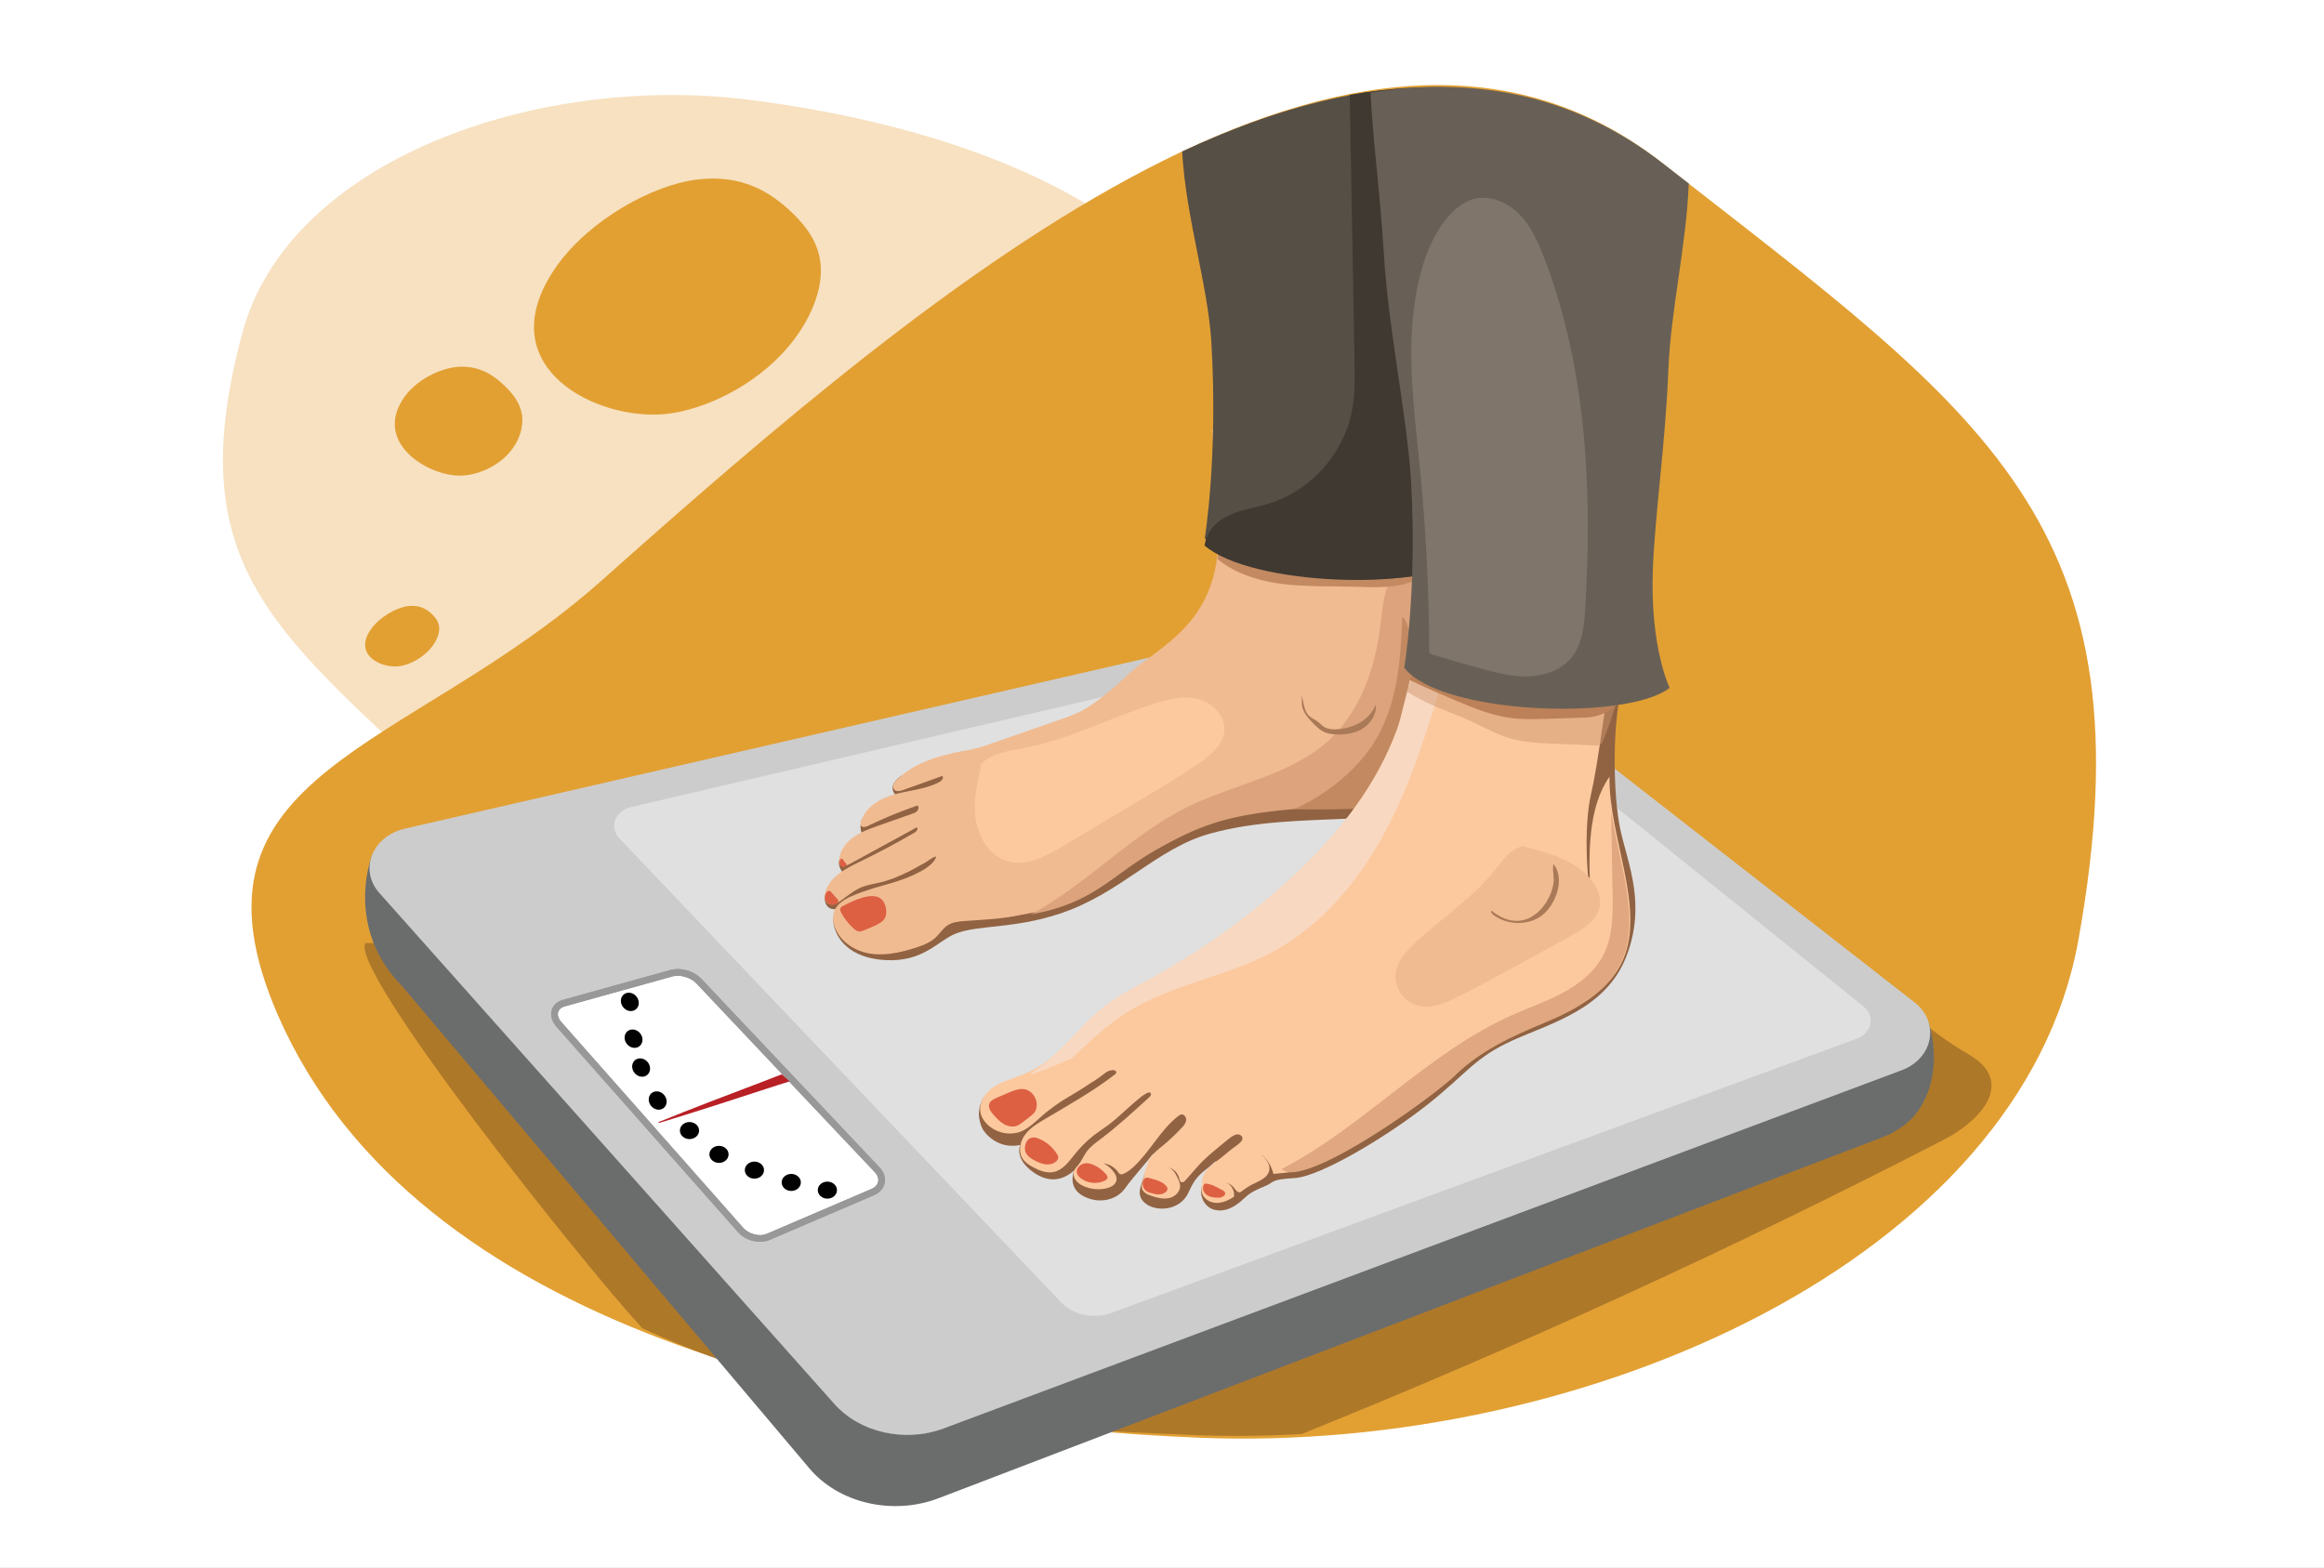
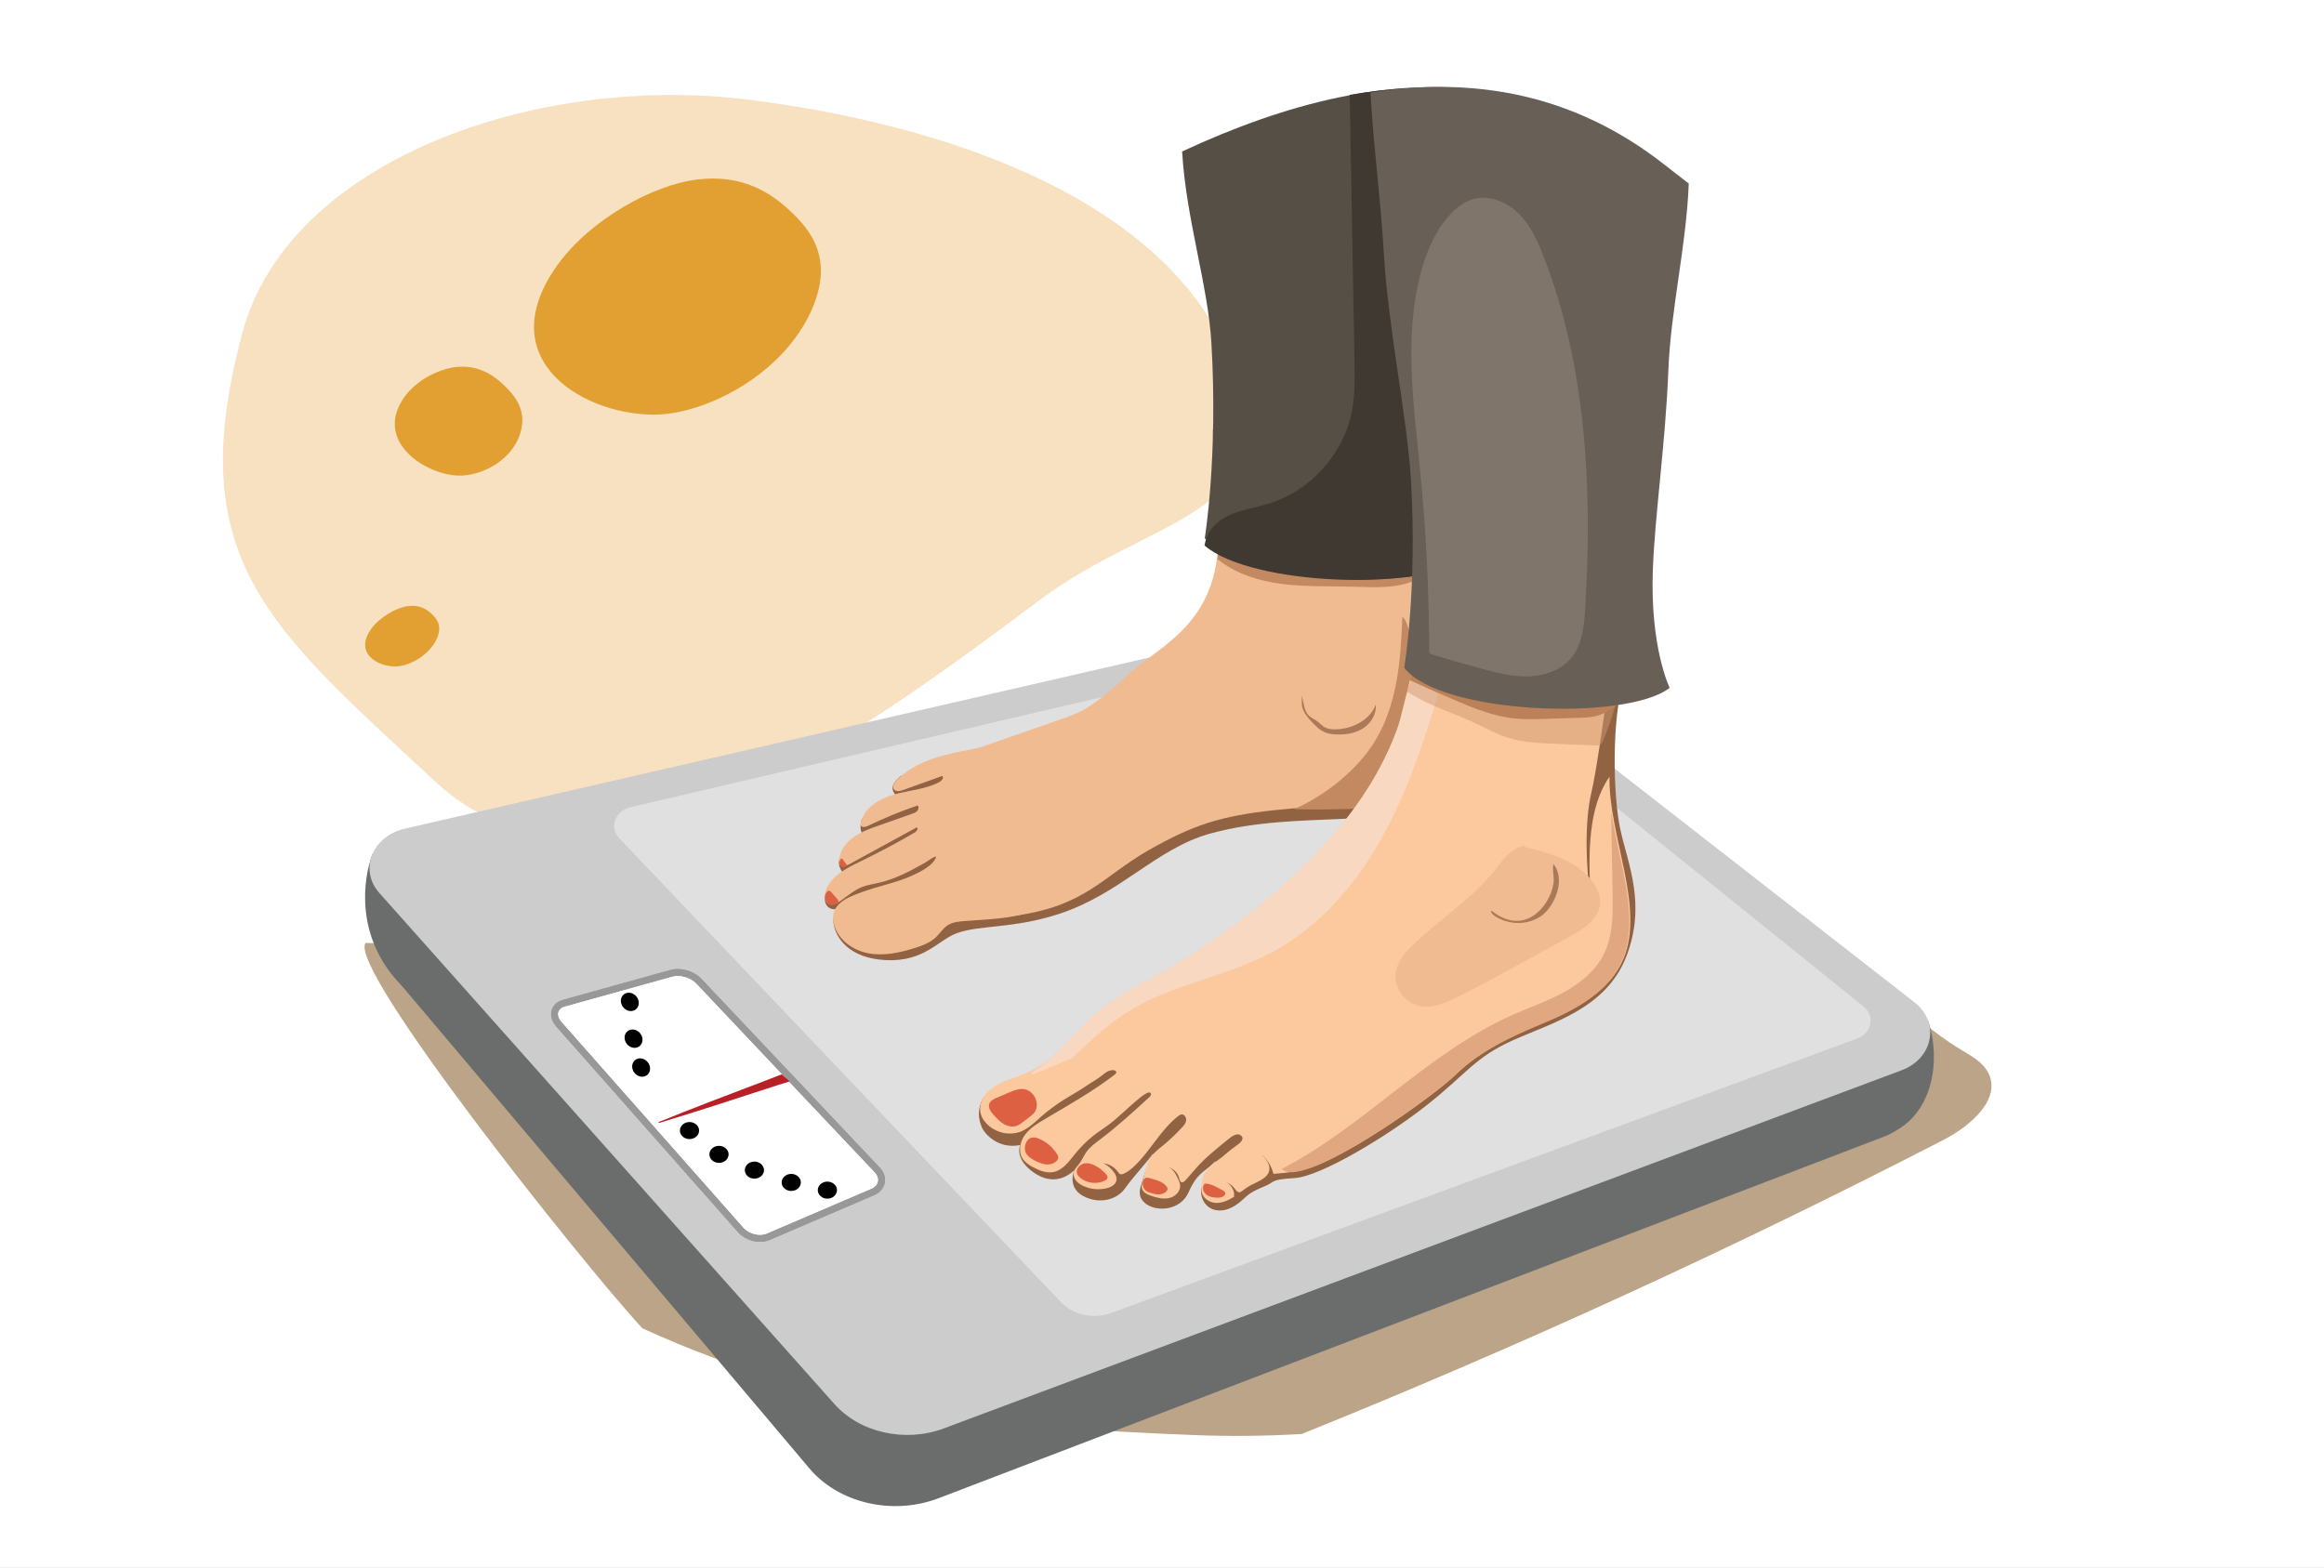
<svg xmlns="http://www.w3.org/2000/svg" xmlns:xlink="http://www.w3.org/1999/xlink" version="1.1" id="Layer_1" x="0px" y="0px" viewBox="0 0 1962 1324" style="enable-background:new 0 0 1962 1324;" xml:space="preserve">
  <rect x="0" y="0" width="1962" height="1324" fill="#333333" stroke="none" />
  <style type="text/css">
	.st0{fill:#FFFFFF;}
	.st1{fill:#F7E1C1;}
	.st2{fill:#E2A033;}
	.st3{opacity:0.54;}
	.st4{fill:#825722;}
	.st5{fill:#6B6D6D;}
	.st6{fill:#CCCCCC;}
	.st7{fill:#E0E0E0;}
	.st8{fill:#916343;}
	.st9{fill:#F1BB91;}
	.st10{fill:#FCC99F;}
	.st11{fill:#DD6043;}
	.st12{fill:none;}
	.st13{clip-path:url(#SVGID_8_);}
	.st14{fill:#B82025;}
	.st15{fill:#010101;}
	.st16{fill:#DCA37D;}
	.st17{fill:#AA7957;}
	.st18{fill:#C38A62;}
	.st19{fill:#F8D8C0;}
	.st20{opacity:0.49;}
	.st21{fill:#D0976F;}
	.st22{fill:#BC8158;}
	.st23{fill:#E0A780;}
	.st24{fill:#564F46;}
	.st25{fill:#3F3932;}
	.st26{fill:#686056;}
	.st27{fill:#7F756A;}
</style>
  <g>
    <rect class="st0" width="1962" height="1323.9" />
  </g>
  <path class="st1" d="M876.7,507.4C705.7,635.8,498.2,781.7,367.5,660C227.4,529.6,153.1,472.8,204.6,281.1  C243.7,135.3,453,61.7,632.2,84.2c158,19.8,360.9,81.5,412.2,233.6C1084.3,435.8,973.5,434.7,876.7,507.4z" />
-   <path class="st2" d="M508.1,490c288.7-257.2,640.5-551.6,894.7-352.8c272.5,213.1,415.3,303.9,351.8,656.8  c-48.3,268.3-414.4,432.9-741,420c-288-11.4-663.2-91.2-779-356.9C144.8,650.6,344.6,635.6,508.1,490z" />
  <g class="st3">
    <path class="st4" d="M1657.1,887.3c-26.2-15.8-49.8-36-69.6-59.4L308.6,796.2c-15.3,21.2,182.4,269.7,233.6,325.3   c156,71.6,302.4,83.7,465.4,90.2c30.2,1.2,60.8,0.9,91.4-0.9c184.5-74.4,365.5-157.4,542.3-248.6c22.6-11.7,49.1-34.8,36.9-57.1   C1673.6,896.9,1665.1,892.1,1657.1,887.3z" />
  </g>
  <path class="st5" d="M339.1,832.2c-40-40.5-32.5-90.6-24.7-110.8c7.9-20.2,1303,108.6,1313.7,141.6s3.2,75.3-28,91.9  c-19.9,10.6-818.5,284.7-818.5,284.7L339.1,832.2z" />
  <path class="st5" d="M1591.2,959.5L792.5,1265c-39.2,15-85.2,4.1-109.9-26L339.1,832.2c-15.9-19.4-5.3-46.5,21-53.6l787.3-211.1  c22-6,46.1-1.1,62.7,12.6l392.5,323.3C1623.1,920.2,1617.1,949.6,1591.2,959.5z" />
  <path class="st6" d="M1605.4,903.7l-808.6,302.4c-32.9,12.3-71.4,3.5-92.9-21.2L320,753.7c-17-19.5-5.7-47.6,21.7-54l817.8-188  c13.2-3.1,27.3-0.1,37.5,7.8l419.4,326.9C1637.9,863.3,1632.1,893.7,1605.4,903.7z" />
  <g>
    <defs>
      <path id="SVGID_1_" d="M474.2,862.9l153.4,173.6c4.8,5.4,13.6,7.6,19.7,5l88.4-37.9c6.1-2.6,7.3-8.8,2.6-13.7L587.7,830.5    c-4.7-5-13.6-7.5-19.9-5.8L476.9,850C470.6,851.7,469.4,857.5,474.2,862.9z" />
    </defs>
    <use xlink:href="#SVGID_1_" style="overflow:visible;fill:#989898;" />
    <clipPath id="SVGID_2_">
      <use xlink:href="#SVGID_1_" style="overflow:visible;" />
    </clipPath>
    <use xlink:href="#SVGID_1_" style="overflow:visible;fill:none;stroke:#989898;stroke-width:11.946;stroke-miterlimit:10;" />
  </g>
  <g>
    <defs>
      <path id="SVGID_3_" d="M474.2,862.9l153.4,173.6c4.8,5.4,13.6,7.6,19.7,5l88.4-37.9c6.1-2.6,7.3-8.8,2.6-13.7L587.7,830.5    c-4.7-5-13.6-7.5-19.9-5.8L476.9,850C470.6,851.7,469.4,857.5,474.2,862.9z" />
    </defs>
    <use xlink:href="#SVGID_3_" style="overflow:visible;fill:#989898;" />
    <clipPath id="SVGID_4_">
      <use xlink:href="#SVGID_3_" style="overflow:visible;" />
    </clipPath>
    <use xlink:href="#SVGID_3_" style="overflow:visible;fill:none;stroke:#989898;stroke-width:11.946;stroke-miterlimit:10;" />
  </g>
  <path class="st7" d="M1567.6,877l-629.4,231.6c-15,5.5-32.4,1.8-42.6-9.2L522.7,707.7c-8.6-9.3-3.4-23.1,9.9-26.2l634.3-148.2  c6.5-1.5,13.4-0.1,18.3,3.9l388,312.6C1583.3,857.9,1580.4,872.3,1567.6,877z" />
  <path class="st8" d="M760.5,655.2c-8.9,7-8.3,12.3-3.5,17.1c4.8,4.8-26.8,10.5-29.7,20.5s2.9,14.7,3.7,15.7  c0.8,1-22.2,11.4-22.8,18.8c-0.6,7.4,6.7,13.2,7.2,13.2s-19.2,9.4-19.1,18.1c0.1,8.7,7.1,9.8,10.2,8.9c3-0.9-4.5,2.7-2.6,13.3  c1.9,10.6,12.3,28.4,44.2,29.9c32,1.5,43.9-16.7,59-22.5c19.2-7.4,48-3.8,86.9-16.5c52.3-17.1,82.1-55.3,127.8-67.9  c78.1-21.5,160.5-0.1,184.4-34.6c18-26-184.9-318-178.6-236.1c5.7,74.9-17,92.6-32.8,107.7c-60.2,57.6-160.1,108.5-163.3,107.9  C804.4,644.1,760.5,655.2,760.5,655.2z" />
  <path class="st9" d="M805.1,635.7c7.8-1.7,18-3.1,25.5-5.7c21.2-7.4,42.4-14.8,63.7-22.2c7.9-2.7,15.8-5.5,22.9-9.9  c11.9-7.3,24.6-18.3,34.8-28c26.3-25,81.2-43.5,76.4-128.1c-1.3-22.4-4.9-79-4.9-79s166.9-25.8,169.8,0c3,25.8,5,127.6,9.4,152  c4.5,24.3,23.8,40.2,21.4,76c-2.5,35.8-13.9,79.5-49.2,85.4c-35.3,6-53.6,3-99.3,7.9c-45.7,5-68.5,12.5-106.3,34  c-37.7,21.6-53.1,46.8-111.2,54.9C799.9,781.2,788.8,639.4,805.1,635.7z" />
  <path class="st9" d="M719.1,756.6c-6.2,2.7-12.6,6.6-14.9,13c-1.3,3.5-1.1,7.5-0.1,11.1c3.4,12.8,15.9,21.7,28.9,24.2  c13,2.5,26.4-0.4,39.1-4.4c6.4-2,12.9-4.4,17.9-9c3.5-3.3,6-7.6,10-10.2c4.1-2.7,9.2-3.2,14.1-3.6c24.9-1.9,51.4-1.9,72.3-15.4  c18.4-12,29.5-33.2,33-54.9c1.9-11.9,1.9-24.3-1.5-35.8c-3.3-11.6-10.1-22.4-19.8-29.5c-17.4-12.8-41-12.2-62.5-10.3  c-27.9,2.4-57.8,7-78.2,26.3c-2.4,2.3-4.7,6-2.6,8.5c1.8,2.1,5.2,1.4,7.8,0.4c11-3.9,22-7.9,32.9-11.8c1.6,1.5-0.5,4.1-2.4,5.1  c-11.6,6.2-25.2,6.9-37.9,10.4c-12.7,3.5-25.9,11.4-28.5,24.3c-0.1,0.6-0.2,1.2,0,1.8c0.7,2.1,3.9,1.6,5.9,0.6  c13.7-6.6,27.7-12.4,42.1-17.3c1.2,1.2,0.8,3.3-0.3,4.6s-2.8,1.9-4.3,2.4c-9.6,3.4-19.2,6.8-28.9,10.2c-7.5,2.6-15.1,5.4-21.4,10.1  c-6.3,4.7-11.4,11.9-11.5,19.8c0,0.8,0,1.5,0.3,2.2c1.3,2.9,5.6,1.8,8.4,0.3c19-10.4,37.9-20.7,56.9-31.1c1.7,0.9,0,3.3-1.6,4.3  c-15.1,8.8-30.5,17-46.2,24.6c-11.8,5.7-25,12.4-29.1,24.9c-1.3,3.9-1,9,2.6,10.8c3.1,1.5,6.8-0.3,9.6-2.3c6.1-4.2,11.8-9.3,18.7-12  c4.4-1.7,9.2-2.4,13.9-3.5c9.3-2.1,18.2-5.8,26.7-10.2c4.2-2.2,8.4-4.5,12.5-6.8c2.7-1.6,6.4-4.8,9.4-5.2c-2,7.5-14,13.2-20.3,16.1  c-10.6,4.8-22,7.5-33.1,10.8C730.9,752.1,724.9,754.1,719.1,756.6z" />
  <path class="st8" d="M830.4,926.6c-7.6,12.7-2.2,24-0.7,26.9c1.6,2.9,12.2,17.2,31.6,13.3c0,0-4.9,10.1,8.7,21.2  c13.7,11.1,26.5,9.6,36.9,0.2c0,0-6.3,14.3,7.6,21.7c13.9,7.4,28.7,2.9,35.3-6.5s19.5-23.3,23-28.5s-6,12.8-7.5,19.4  c-1.6,6.7-7,14.9,1.8,21.9c8.8,7.1,29.3,6.5,36.4-9.6c7.1-16.1,12.9-16.7,20.8-24.4c7.9-7.7-9.3,14.6-10.2,22  c-0.9,7.5,3.7,16.5,13.2,17.7c9.5,1.3,17.6-5,22.2-9.3c4.5-4.2,7.3-6.5,17.6-10.7c10.3-4.2,4-5.8,26-7.2c22-1.4,78.7-35.6,112-62  c33.4-26.4,39.8-39.8,72.3-54.4c32.5-14.6,78.6-26.6,95.6-70.7s1.4-77.7-5-106.9s-7.4-94,2.8-126.5c10.3-32.5-122.4,5.1-193.2,129.9  C1107.2,829.3,830.4,926.6,830.4,926.6z" />
  <path class="st10" d="M940.2,856c-10.5,5.4-21.3,10.2-30.7,17.3c-9.1,6.9-16.5,15.9-25.6,22.7c-7.3,5.5-15.5,9.5-24.1,12.7  c-7.8,2.9-16.1,5.3-22.8,10.4c-6.7,5.1-11.4,13.8-8.9,21.8c1.6,5.3,6.1,9.9,10.9,12.6c3.6,2.1,8,3.4,12.2,3.6  c4.7,0.2,8.7-0.7,11.9-2.2c8.1-3.8,14.6-11.6,21.8-17c6.2-4.7,11-8.2,17.8-12.1c24.6-14.1,46.7-32.2,68.7-50.1  c6.2-5.1,12.5-10.2,17.9-16.1c4.6-5,8.8-11,9.6-17.8c0.9-6.8-2.4-14.5-8.9-16.8c-8.7,4.3-16.1,10.9-24.2,16.1  c-4.1,2.7-8.3,5.3-12.6,7.7C950.2,850.7,943.8,855.9,940.2,856z" />
-   <path class="st11" d="M711.4,765.1c-0.7,0.4-1.4,0.8-1.8,1.4c-0.7,1.2-0.1,2.8,0.5,4c2.6,4.9,6,9.4,10.2,13.2  c1.5,1.4,3.3,2.8,5.4,2.8c1.1,0,2.2-0.4,3.3-0.8c3.6-1.4,7.1-2.9,10.5-4.5c3.1-1.5,6.4-3.4,7.8-6.5c0.8-1.6,1-3.4,0.9-5.2  c-0.1-3.7-1.3-7.6-4-10.2C736.5,752.1,718.9,761.2,711.4,765.1z" />
  <path class="st11" d="M696.4,758.6c0.2,0.9,0.6,1.8,1.1,2.6c0.3,0.5,0.7,0.9,1.1,1.3c2.2,2.1,6,2.2,8.3,0.1c0.6-0.5,1.1-1.4,0.9-2.2  c-0.1-0.3-0.3-0.5-0.5-0.8c-1.9-2.1-3.7-4.3-5.6-6.4C698.6,749.7,695.9,755.8,696.4,758.6z" />
  <path class="st11" d="M708.7,729.1c0.2,1.2,1.1,2.3,2.3,2.8c0.4,0.2,0.8,0.3,1.2,0.2c0.5-0.1,1-0.3,1.4-0.6c0.5-0.3,1.1-0.8,1.1-1.4  c0-0.5-0.4-0.9-0.7-1.2c-0.7-0.7-1.4-1.6-1.9-2.5c-0.3-0.5-0.6-1-1-1.3C709.2,724.2,708.5,728.1,708.7,729.1z" />
  <g>
    <defs>
      <path id="SVGID_5_" d="M474.2,862.9l153.4,173.6c4.8,5.4,13.6,7.6,19.7,5l88.4-37.9c6.1-2.6,7.3-8.8,2.6-13.7L587.7,830.5    c-4.7-5-13.6-7.5-19.9-5.8L476.9,850C470.6,851.7,469.4,857.5,474.2,862.9z" />
    </defs>
    <clipPath id="SVGID_6_">
      <use xlink:href="#SVGID_5_" style="overflow:visible;" />
    </clipPath>
  </g>
  <path class="st12" d="M474.2,862.9l153.4,173.6c4.8,5.4,13.6,7.6,19.7,5l88.4-37.9c6.1-2.6,7.3-8.8,2.6-13.7L587.7,830.5  c-4.7-5-13.6-7.5-19.9-5.8L476.9,850C470.6,851.7,469.4,857.5,474.2,862.9z" />
  <g>
    <defs>
      <path id="SVGID_7_" d="M474.2,862.9l153.4,173.6c4.8,5.4,13.6,7.6,19.7,5l88.4-37.9c6.1-2.6,7.3-8.8,2.6-13.7L587.7,830.5    c-4.7-5-13.6-7.5-19.9-5.8L476.9,850C470.6,851.7,469.4,857.5,474.2,862.9z" />
    </defs>
    <use xlink:href="#SVGID_7_" style="overflow:visible;fill:#FFFFFF;" />
    <clipPath id="SVGID_8_">
      <use xlink:href="#SVGID_7_" style="overflow:visible;" />
    </clipPath>
    <g class="st13">
      <polygon class="st0" points="465.5,853.1 636.2,1046.3 746.8,998.9 579.2,821.5   " />
    </g>
  </g>
  <g>
    <path class="st14" d="M662.3,909.2c-0.8-0.7-1.6-1.4-2.3-2.1c-5.4,2.1-10.8,4.2-16.3,6.3l-44.1,16.8c-14.6,5.7-29.3,11.4-43.8,17.3   l0.6,0.7c15.5-4.7,30.9-9.6,46.3-14.5l46-14.9c5.9-2,11.9-3.8,17.9-5.7C665.2,911.8,663.7,910.5,662.3,909.2z" />
  </g>
  <ellipse class="st15" cx="582.1" cy="954.6" rx="8.1" ry="7.2" />
  <ellipse class="st15" cx="607" cy="974.7" rx="8.1" ry="7.2" />
  <ellipse class="st15" cx="636.9" cy="988" rx="8.1" ry="7.2" />
  <ellipse class="st15" cx="668" cy="998.4" rx="8.1" ry="7.2" />
  <ellipse class="st15" cx="698.5" cy="1004.9" rx="8.1" ry="7.2" />
  <ellipse transform="matrix(0.778 -0.628 0.628 0.778 -413.498 521.503)" class="st15" cx="531.8" cy="846.3" rx="7.2" ry="8.1" />
  <ellipse transform="matrix(0.778 -0.628 0.628 0.778 -432.299 530.315)" class="st15" cx="534.9" cy="877.4" rx="7.2" ry="8.1" />
  <ellipse transform="matrix(0.778 -0.628 0.628 0.778 -446.205 539.732)" class="st15" cx="541.3" cy="901.8" rx="7.2" ry="8.1" />
-   <ellipse transform="matrix(0.778 -0.628 0.628 0.778 -460.575 554.74)" class="st15" cx="555.3" cy="929.6" rx="7.2" ry="8.1" />
  <g>
-     <path class="st16" d="M1208.4,514.8c-1.5-8.2-2.7-25.1-3.8-44.9c-3.7-0.3-7.4,0-11,1.2c-10.7,3.4-18.3,13.3-22.2,23.9   s-4.6,22-6,33.1c-4.4,35.6-16.6,71.8-42.8,96.3c-32.4,30.2-79.5,37.2-119.3,56.6c-48.3,23.6-85.6,65.6-132.8,91   c52.6-9.1,68.2-33.1,104.4-53.8c37.7-21.6,60.6-29.1,106.3-34s64.1-2,99.3-7.9c35.3-6,46.7-49.7,49.2-85.4   C1232.2,555.1,1212.8,539.2,1208.4,514.8z" />
-   </g>
+     </g>
  <path class="st17" d="M1106.7,608.7c3.6,3.9,7.3,7.8,12.2,9.8c2.8,1.1,5.8,1.5,8.8,1.6c8,0.4,16.3-0.8,23-5.1  c6.7-4.3,11.6-12.1,10.7-20c-4.6,12.5-18.3,19.7-31.5,20.7c-4.5,0.4-9.3,0.1-12.9-2.5c-1.4-1-2.6-2.4-4-3.5c-2.6-2.1-6-3.3-8.3-5.8  c-4.3-4.5-3.9-11.7-6.1-17.6c1.1,3.1-0.2,7.5,0.9,11C1100.7,601.8,1103.5,605.3,1106.7,608.7z" />
  <g>
-     <path class="st10" d="M828.3,646.7c-3.4,15.1-6.9,30.6-4.4,45.9c2.4,15.3,12.1,30.4,27,34.6c15.9,4.5,32.3-4.3,46.5-12.8   c18.7-11.1,37.3-22.2,56-33.4c19.5-11.6,39.1-23.3,58-36c10.5-7.1,21.9-16.3,22.3-29c0.4-12.5-10.9-23.1-23.1-25.9   c-12.2-2.8-25,0.4-36.9,4.3c-36.6,11.8-71.3,29.9-109,37.2c-13.4,2.6-28.4,4.5-37.5,14.7" />
-   </g>
+     </g>
  <g>
-     <path class="st18" d="M1195.1,565.2c-0.3-11-3-21.8-5.6-32.5c-1.1-4.4-2.3-9-5.6-12c-0.7,18.7-1.7,37.5-5.2,56   c-3.5,18.4-9.6,36.6-19.9,52.2c-4.6,7-10,13.4-15.8,19.3c-14.1,14.4-30.9,26.1-49.2,34.5l-0.4,0.6c10.7,0.1,21.3,0.3,32,0   c10.5-0.3,21,0.1,31.4-2c0.5-0.1,0.9-0.1,1.4-0.1c1.4-0.6,2.7-1.3,3.8-2.2c1.8-1.5,3.2-3.5,4.5-5.5c5-7.5,9.8-15.2,13.6-23.4   c9.4-20.4,11.8-43.3,14-65.6C1194.6,578.1,1195.3,571.6,1195.1,565.2z" />
+     <path class="st18" d="M1195.1,565.2c-0.3-11-3-21.8-5.6-32.5c-1.1-4.4-2.3-9-5.6-12c-0.7,18.7-1.7,37.5-5.2,56   c-3.5,18.4-9.6,36.6-19.9,52.2c-4.6,7-10,13.4-15.8,19.3c-14.1,14.4-30.9,26.1-49.2,34.5l-0.4,0.6c10.7,0.1,21.3,0.3,32,0   c10.5-0.3,21,0.1,31.4-2c1.4-0.6,2.7-1.3,3.8-2.2c1.8-1.5,3.2-3.5,4.5-5.5c5-7.5,9.8-15.2,13.6-23.4   c9.4-20.4,11.8-43.3,14-65.6C1194.6,578.1,1195.3,571.6,1195.1,565.2z" />
  </g>
  <path class="st10" d="M874.5,903.5c22.4-14.7,37.6-38.3,59-54.4c12.2-9.2,25.9-16,39.2-23.4c38.6-21.2,74.9-46.6,108-75.8  c37.7-33.2,71.7-72,92.2-117.9c35.2-79,27.2-169.3,25.1-255.8c-0.1-4.6-0.2-9.4,0.9-13.9c2.3-9.8,9.7-17.6,17.7-23.8  c45.2-35.5,177.7,88.7,162.6,138.9c-20,66.5-26.3,151.1-36,193.2c-5.3,22.8-4.6,62.2-0.3,87c-2.2-37.3-2.1-76.2,15.9-101.8  c-0.9,50.2,30.2,109.8,11.7,153.9c-11.3,27-39.7,42.4-66.8,53.6s-54,23.7-74.9,44.2c-16.1,15.8-99.9,76.8-134.5,81.3  c-34.5,4.5,6.7-60-34.2-70c-41-10-87.3-50.9-113-42C921.1,885.6,852.7,917.8,874.5,903.5z" />
  <path class="st10" d="M1133.8,939.1c-2.4-16.1-9.5-31.6-20.3-43.8c-5.6-6.3-12.1-11.8-18.7-17c-14.1-11.1-29.5-21.3-46.9-25.6  c-17.2-4.2-35.4-2.3-52.4,2.7c-17,5-32.9,13.1-48.5,21.3c-6.9,3.6-13.8,7.4-19.3,12.9c-4.1,4.1-7.2,9-9.2,14.4  c-0.7,1.9-1.2,3.9-0.7,5.8c0.5,1.9,2.7,3.9,4.7,3.5c9.7-5.6,9.9-8.8,16.3-9.7c1.5-0.2,3.6,0.3,3.6,1.8c0,0.9-0.8,1.6-1.5,2.1  c-18.5,14.2-39,25.7-59.1,37.6c-6.1,3.6-12.3,7.4-16.5,13.1c-4.2,5.7-5.8,13.9-2.1,19.9c2.1,3.3,5.5,5.6,8.9,7.4  c5.5,3,11.7,5.4,17.8,4c7.4-1.7,12.3-8.4,17-14.3c4.8-6,10.2-11.6,16.2-16.3c4.5-3.5,9.3-6.5,13.8-9.9c11.5-8.7,33-31.9,34.8-25.5  c0.3,1.2-0.7,2.3-1.6,3.1c-13.4,12.2-26.7,24.5-41.2,35.4c-4.1,3.1-8.4,6.2-11.5,10.4c-2.6,3.6-4.2,7.8-7,11.2  c-1.2,1.5-2.7,2.9-3.5,4.7c-1.1,2.6-0.5,5.8,1.2,8.1c1.6,2.3,4.1,4,6.7,5.1c6.2,2.8,13.3,3.4,19.9,1.7c3.5-0.9,7.2-3,7.9-6.6  c0.4-2.4-0.7-4.7-2.1-6.7c-2.2-3.2-5.3-5.8-8.7-7.6c4.8,0.6,9.2,3.3,12,7.2c0.5,0.7,1.1,1.6,1.9,1.9c1,0.4,2.2,0,3.1-0.4  c3.3-1.5,6.1-3.8,8.8-6.3c13.7-13,22.3-30.9,37.2-42.4c0.7-0.6,1.5-1.1,2.4-1.3c2.4-0.5,4.4,2.3,4.2,4.8c-0.2,2.4-1.9,4.5-3.6,6.3  c-5.1,5.5-10.5,10.6-16.3,15.4c-3.5,2.8-7.1,5.6-9.7,9.2c-3.1,4.4-4.4,9.7-5.7,14.8c-0.6,2.4-1.2,4.8-1.7,7.2  c-0.4,1.5-0.7,3-0.4,4.5c0.7,3.5,4.5,5.4,7.9,6.5c4.9,1.7,10.1,3,15.1,1.9c5-1.1,9.6-5.5,9.3-10.6c-0.1-2.2-1.1-4.2-2-6.2  c-1.9-4-4.4-8.5-8.8-9.3c4.8,0.8,8.9,4.6,10,9.3c0.3,1.3,0.6,3,2,3.4c1.3,0.4,2.5-0.7,3.4-1.7c3.1-3.5,6.1-7,9.2-10.5  c7.6-8.7,17-16,26.6-23.9c3.3-2.7,7.6-5.8,10.7-3.5c3.6,2.6,0.3,6-3.3,8.5c-7.9,5.5-9.9,8.4-17.8,13.9c-3.2,2.2-9.3,8.5-10.6,12.1  c-0.7,2-0.8,4.1-1,6.2c-0.2,2.4-0.7,4.8-0.2,7.2c1.1,5.5,6.8,9.1,12.4,9.2c5.3,0.1,10.4-2.3,14.9-5.2c0-1.2,0.1-2.4,0-3.3  c-0.6-3.6-3.5-7.9-7.2-9c2.9,0.8,5.6,2.6,7.4,5c1.2,1.6,2.6,3.7,4.6,3.5c0.3,0,0.6-0.1,0.9-0.3c2.8-2.1,5.6-4.1,8.7-5.8  c6.2-3.2,14.4-5.9,15.4-12.8c0.7-5.1-3.1-9.5-6.7-13.1c5,4.2,8.6,10.1,10.2,16.5c11.4-0.9,23-2.2,33.6-6.6  c10.6-4.4,20.1-12.4,24-23.2C1135,954.4,1134.9,946.6,1133.8,939.1z" />
  <path class="st11" d="M867.1,920.3c-4.8-2-10.3,0.1-15.1,2.1c-3.4,1.5-6.9,2.9-10.3,4.4c-2.6,1.1-5.5,2.5-6.5,5.2  c-1.2,3.4,1.4,6.9,3.8,9.6c2.6,2.8,5.3,5.7,8.6,7.6c3.3,1.9,7.5,2.7,11.1,1.3c1.7-0.7,3.1-1.8,4.5-2.8c2-1.5,3.9-3,5.9-4.5  c1.6-1.2,3.2-2.5,4.4-4.1C877.8,932.5,873.9,923.1,867.1,920.3z" />
  <g>
    <g>
      <path class="st19" d="M1220.2,566.3c-0.3,0.9-0.5,1.8-0.8,2.7c0.6-0.2,1.2-0.4,1.8-0.6L1220.2,566.3z" />
    </g>
    <g>
      <path class="st19" d="M1192.5,566.8c-1,1.5-11.5,46.2-12.5,47.7c-2.1,5.8-4.4,11.6-7,17.3c-20.5,45.9-54.5,84.6-92.2,117.9    c-33.1,29.1-69.3,54.6-108,75.8c-13.4,7.3-27.1,14.2-39.2,23.4c-21.4,16.1-36.6,39.8-59,54.4c-13.2,8.7,6.7,0.3,30.2-9.7    c14.5-13.4,28.6-27.2,45.1-37.9c37.7-24.4,84.4-30.5,124-51.7c42.2-22.5,74.1-61.1,96.4-103.4c21.9-41.4,35.6-86.6,48.9-131.6    C1202,575,1202.5,551.1,1192.5,566.8z" />
    </g>
  </g>
  <g class="st20">
    <path class="st21" d="M1192,569.8c0,0-0.1,0.1-0.1,0.1c-0.5,2-0.8,4-1.3,6.1c-0.6,2.8-2.7,5.5-3,8.2c0,0,0,0.1,0,0.1l1.7,0.5   c17.4,11.2,37.6,17.1,56.3,25.9c8.6,4.1,17,8.8,26.1,11.8c12.9,4.3,26.8,4.9,40.4,5.5c11.7,0.5,23.3,1,35,1.5   c1.4,0.1,2.9,0.1,4-0.7c1-0.7,1.6-1.9,2.1-3c4.1-9.7,7.6-19.6,10.4-29.7C1305.3,594.5,1245.6,592.5,1192,569.8z" />
  </g>
  <g>
    <path class="st22" d="M1190.7,574.5c13,6.1,26.2,11.9,39.4,17.5c15.5,6.6,31.4,12.8,48.1,14.6c8.7,0.9,17.5,0.6,26.2,0.4   c10.1-0.3,20.2-0.7,30.3-1c4.3-0.1,8.7-0.3,12.9-1.4c7.9-2,14.7-7.1,21.2-12.1c-26.6-10-55.6-10.8-83.7-15.1   c-31-4.8-61.4-14-92.7-15.1c-0.3,4.1-1.1,8.2-2.3,12.1" />
  </g>
  <path class="st11" d="M933.8,991.5c0.7,0.8,1.4,1.9,1.2,2.9c-0.2,1.2-1.4,2.1-2.5,2.6c-6.3,3-14.3,2.2-19.9-2  c-1.9-1.4-3.6-3.4-3.6-5.8c0-2,1.2-3.9,2.8-5.1C918.5,978.6,929.4,986.2,933.8,991.5z" />
  <path class="st11" d="M866.2,973.7c1.8,3.2,5.2,5.2,8.5,6.8c2.7,1.3,5.6,2.4,8.6,2.7c3,0.2,6.2-0.5,8.4-2.6c1.1-1,1.9-2.4,1.7-3.9  c-0.1-0.7-0.5-1.4-0.9-2c-3.5-5.8-8.9-10.5-15.1-13.1c-1.8-0.8-3.8-1.4-5.8-1.1C866.1,961,863.7,969.3,866.2,973.7z" />
  <path class="st11" d="M970.7,994.8c-1.2-0.4-2.6-0.7-3.8-0.1c-0.8,0.4-1.3,1.2-1.7,2c-1.4,3.3,0,7.6,3.2,9.4  c0.9,0.5,1.9,0.8,2.9,1.1c2.2,0.7,4.5,1.3,6.8,1.3c2.3,0,4.7-0.7,6.4-2.3c0.8-0.8,1.4-1.9,1.1-3c-0.1-0.5-0.4-0.9-0.7-1.3  C981.7,997.5,975.9,996.3,970.7,994.8z" />
  <path class="st11" d="M1016.7,999.8c-1.4,1.8-1.4,4.5-0.3,6.5c1.1,2,3.1,3.4,5.3,4.1c2.2,0.7,4.5,0.9,6.8,0.9c4.7,0,8.7-3.8,3.3-6.5  c-2.2-1.1-4.5-2.5-6.8-3.5C1023.8,1000.7,1017.7,998.5,1016.7,999.8z" />
  <g>
    <path class="st23" d="M1360.2,685.4c0.4,22.9,0.8,45.8,1.2,68.7c0.3,17.5,0.4,35.9-7.4,51.6c-7.1,14.2-20,24.6-33.9,32.2   c-13.9,7.6-29,12.7-43.5,19.2c-71.4,31.8-125.3,94.1-194.5,129.9c2.3,2.2,5.9,3.3,11.3,2.6c34.5-4.5,118.4-65.5,134.5-81.3   c20.9-20.5,47.8-33,74.9-44.2c27.1-11.2,55.5-26.6,66.8-53.6C1384.7,774.5,1366.9,728.4,1360.2,685.4z" />
  </g>
  <g>
    <path class="st18" d="M1027.8,472c15.3,12.6,35.1,18.6,54.8,21.1c19.7,2.5,39.6,1.7,59.5,2.3c19,0.5,39.1,2,55.8-7   c-4-5.6-6.3-12.5-6.4-19.4c-20.7,3.1-41.8,0.7-62.6-2.3c-11.2-1.6-22.4-3.4-33.1-6.8c-4.7-1.5-9.3-3.3-14.2-4.6   c-6.4-1.7-13.1-2.2-19.8-2.8c-7.1-0.6-14.1-1.2-21.2-1.8c-1.1-0.1-2.2-0.2-3.2,0.3c-0.9,0.4-1.5,1.3-2.1,2   c-3.9,5.3-7.9,11.4-7.1,17.9" />
  </g>
  <path class="st24" d="M1241.2,471.5c0,0,7.6-199.8,14.9-394.8c-81.6-11.7-168.9,9.6-258.1,51.2c3.2,56.4,21.9,113.1,24.7,161.5  c5.7,96.7-5.6,165-5.6,165C1047.2,494,1205,499.8,1241.2,471.5z" />
  <g>
    <path class="st25" d="M1235.7,472.1c0,0,4.3-111.7,9.5-249.5c-8.7-28.5-17.7-56.9-25.3-85.6c-5.1-19.3-9.8-39.4-22.2-54.9   c-2.2-2.7-4.7-5.3-7.4-7.6c-16.9,0.7-33.9,2.6-51.1,5.6l0.3,0.2c1.3,74.8,2.7,149.5,4,224.3c0.3,14.4,0.5,28.9-2.3,43.1   c-7.1,36-35.2,67-70.3,77.6c-15.8,4.8-33.8,6.3-45.3,18c-4.7,4.7-7.6,10.8-8.7,17.3C1056.8,495,1201.3,499,1235.7,472.1z" />
  </g>
  <path class="st26" d="M1185.5,563.8c30.1,39.5,187.9,45.3,224.1,17c0,0-16.7-33.8-14.2-100.1c1.7-45.5,10.8-108.2,13.1-168.4  c1.9-49.9,15.3-105.8,17.2-157.3c-6.8-5.3-13.8-10.7-20.8-16.2c-75.4-59-159.5-74.6-247.9-60.6c2.7,47.9,8.3,85.8,11.3,136  c3.7,63.1,19.7,138.1,22.9,191.3C1196.6,497.9,1185.5,563.8,1185.5,563.8z" />
  <g>
    <path class="st27" d="M1206.6,550.5c-0.1-51.2-2.7-102.4-7.7-153.4c-5.4-55.3-13.7-112,0.3-165.8c4.5-17.3,11.5-34.4,23.1-48   c5.9-6.9,13.2-12.9,21.9-15.3c13.6-3.6,28.4,2.7,38.3,12.7s15.8,23.3,20.9,36.4c36.1,93.6,40.9,196.4,34.9,296.6   c-0.9,14.7-2.4,30.4-11.7,41.7c-8.5,10.3-22.2,15.1-35.5,15.7c-13.3,0.5-26.5-2.7-39.3-6.2c-14.8-4-29.5-8.2-44.2-12.7" />
  </g>
  <g>
    <path class="st9" d="M1287.1,715c14.4,3.7,29.2,7.5,41.9,15.4c12.7,7.9,23,20.9,21.8,33.1c-1.2,13.1-14.2,21.1-26.3,27.7   c-15.9,8.7-31.7,17.4-47.6,26.1c-16.6,9.1-33.2,18.2-50.5,26.5c-9.7,4.6-21.5,8.9-32.8,4.1c-11.2-4.8-16.9-17-15.3-26.8   c1.5-9.8,8.5-17.5,15.7-24.4c22.3-21.1,49.4-38.4,68.1-62.1c6.7-8.5,13.1-18.3,25.1-20.6" />
  </g>
  <path class="st17" d="M1259,768.8c-0.6,1.6,0.9,3.1,2.2,4.1c11.7,8.2,28,8.7,39.7,0.7c11.7-8.1,21.2-31,10.6-44  c-1.1,4.1,0.2,8.5,0.2,13C1311.8,759.8,1289.8,793.5,1259,768.8z" />
  <path class="st2" d="M556.3,350c30.3-1.3,73.1-19.1,103-50.3c23.5-24.5,34.4-52.4,33.7-72.9c-0.7-20.5-11.5-34.8-24-46.9  c-18.7-18.1-43.1-32.9-80.5-28.3c-37.3,4.5-90.2,33.7-117.9,72.2C412.2,305.3,495.9,352.5,556.3,350z" />
  <path class="st2" d="M385.1,401.5c13.7,1,32.1-5.3,44.1-18.4c9.4-10.3,12.9-22.9,11.5-32.6c-1.4-9.7-7-17-13.3-23.4  c-9.4-9.5-21.2-17.7-37.9-17.5c-16.7,0.2-39.2,11.2-49.7,28C317.4,373,357.8,399.6,385.1,401.5z" />
  <path class="st2" d="M335.1,562.7c7.8-0.4,18.9-5.2,26.7-13.3c6.2-6.4,9.1-13.5,9-18.8c-0.1-5.2-2.8-8.8-6-11.9  c-4.7-4.6-11-8.2-20.6-6.9s-23.3,9-30.6,18.9C298.2,551.8,319.5,563.5,335.1,562.7z" />
</svg>